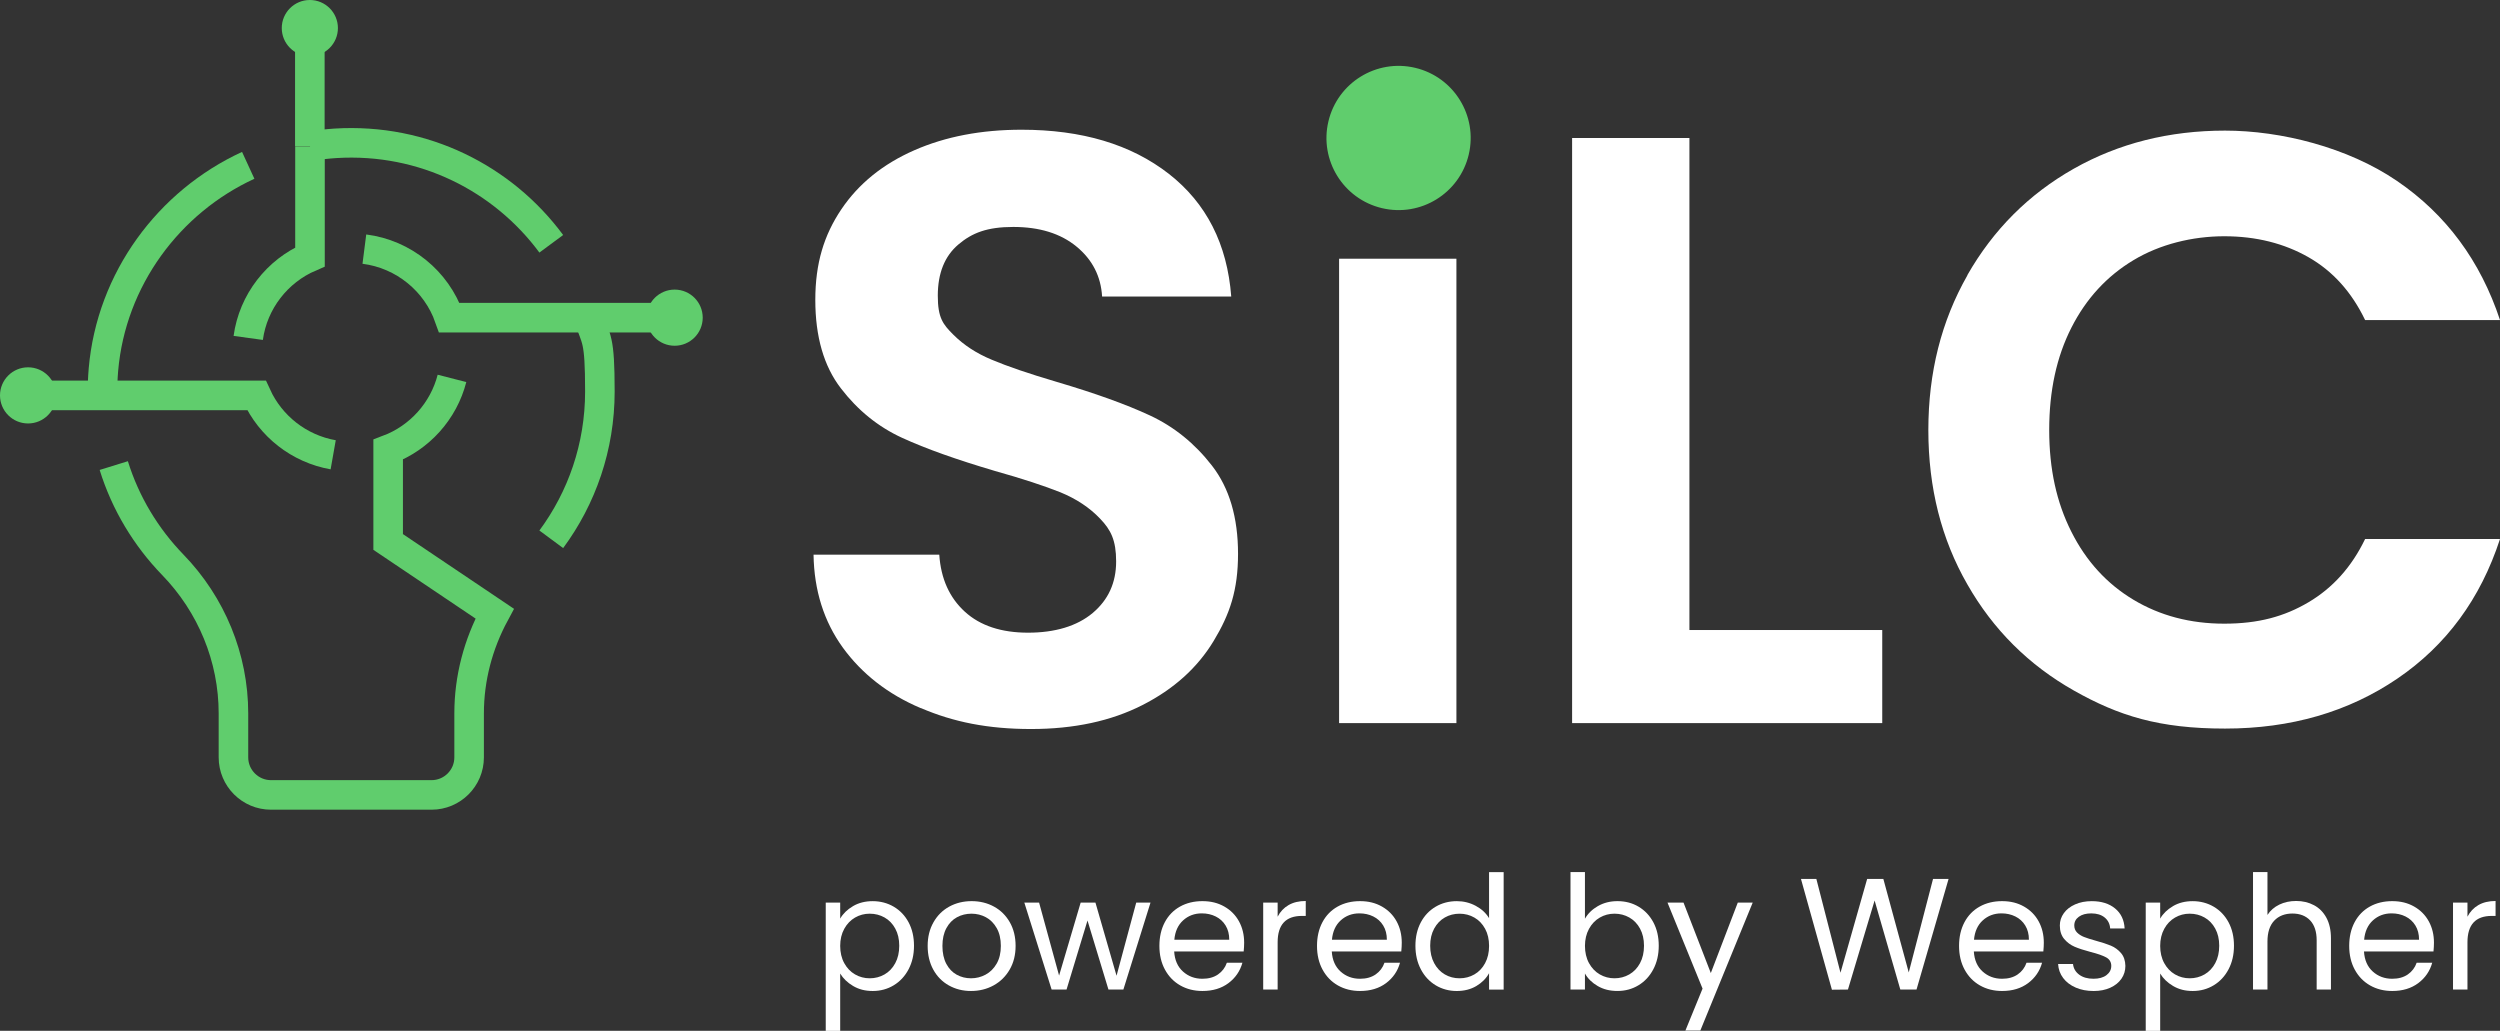
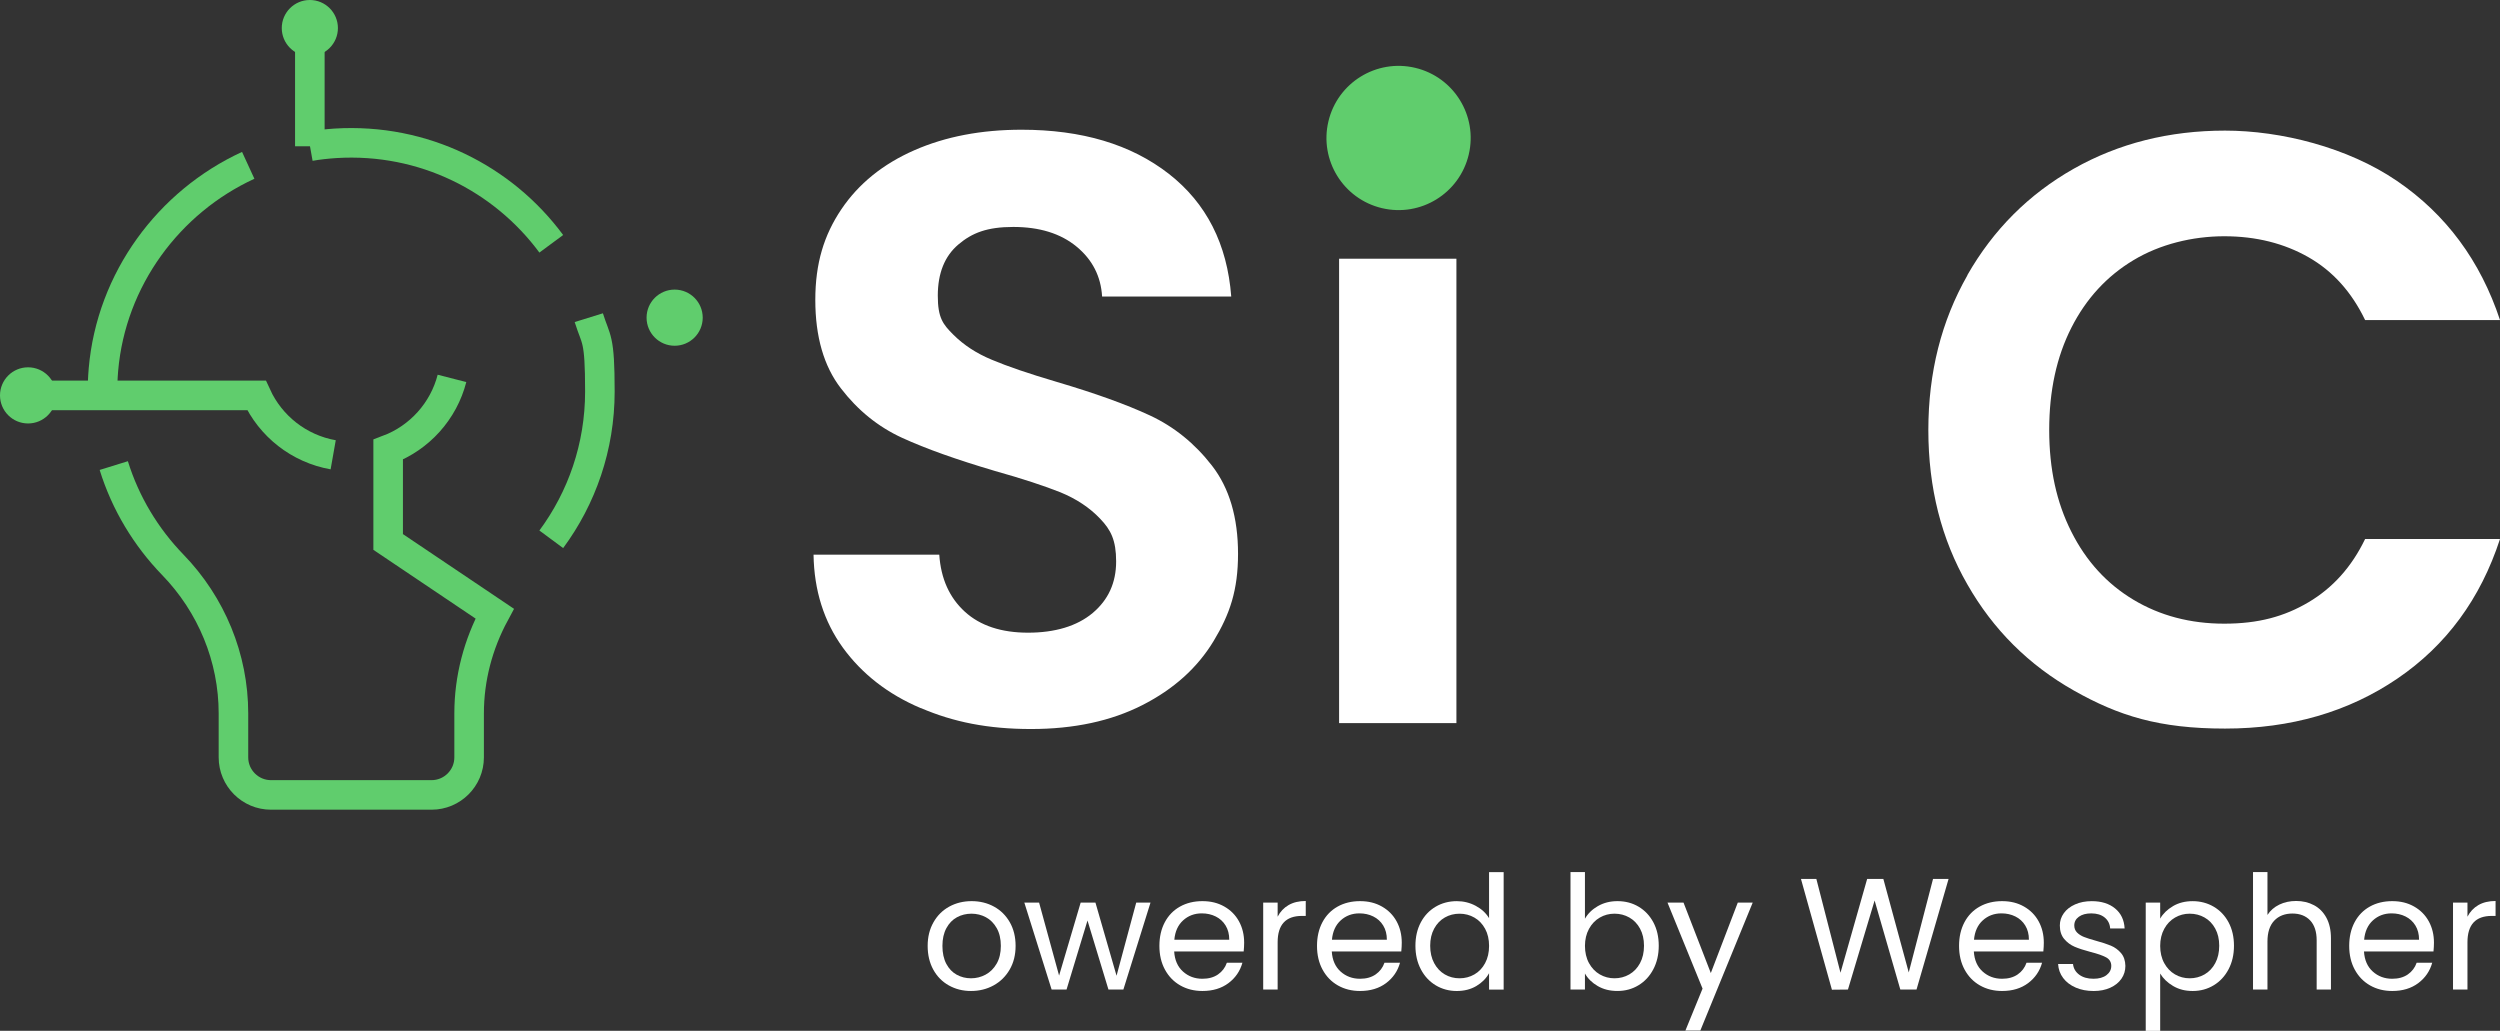
<svg xmlns="http://www.w3.org/2000/svg" id="Ebene_1" viewBox="0 0 1692 697.66">
  <rect x="0" y="0" width="1692" height="697.66" fill="#333333" stroke="none" />
  <defs>
    <style>      .cls-1 {        fill: #fff;      }      .cls-2 {        fill: #60cd6d;      }      .cls-3 {        fill: none;        stroke: #60cd6d;        stroke-miterlimit: 10;        stroke-width: 20px;      }    </style>
  </defs>
  <g id="Ebene_1-2" data-name="Ebene_1">
    <g>
      <path class="cls-1" d="M623,479.2c-22.1-9.4-39.6-23.1-52.5-40.8-12.9-17.8-19.5-38.8-19.9-63h85.1c1.1,16.3,6.9,29.1,17.3,38.6,10.4,9.5,24.7,14.2,42.8,14.2s33.1-4.4,43.7-13.3c10.6-8.9,15.9-20.5,15.9-34.9s-3.6-21.4-10.8-28.9c-7.2-7.6-16.2-13.5-26.9-17.9-10.8-4.3-25.6-9.2-44.5-14.5-25.7-7.6-46.6-15-62.7-22.4-16.1-7.4-29.9-18.5-41.4-33.5-11.5-14.9-17.3-34.9-17.3-59.8s5.9-43.9,17.6-61.3c11.7-17.4,28.2-30.7,49.4-40s45.4-13.9,72.6-13.9c40.8,0,74,9.9,99.6,29.8,25.5,19.9,39.6,47.6,42.3,83.1h-87.4c-.8-13.6-6.5-24.9-17.3-33.8-10.8-8.9-25.1-13.3-42.8-13.3s-27.9,4-37.2,11.9-13.9,19.5-13.9,34.6,3.5,19.4,10.5,26.4,15.7,12.7,26.1,17c10.4,4.4,25,9.4,44,15,25.7,7.6,46.7,15.1,63,22.7s30.3,18.9,42,34,17.6,35,17.6,59.6-5.5,40.8-16.5,59-27,32.6-48.2,43.4-46.3,16.2-75.4,16.2-52.5-4.7-74.6-14.2h-.2Z" />
-       <path class="cls-1" d="M1143.4,426.4h130.5v63h-209.9V93.4h79.4v333Z" />
      <path class="cls-1" d="M1331.5,186.2c17.6-30.8,41.6-54.8,72-72s64.6-25.8,102.4-25.8,83,11.3,116.3,34,56.5,54.1,69.8,94.2h-91.3c-9.1-18.9-21.8-33.1-38.3-42.5s-35.5-14.2-57-14.2-43.6,5.4-61.5,16.2c-18,10.8-32,26-42,45.7s-15,42.7-15,69.2,5,49.1,15,68.9c10,19.9,24,35.2,42,46s38.5,16.2,61.5,16.2,40.6-4.8,57-14.5,29.2-23.9,38.3-42.8h91.3c-13.2,40.5-36.4,72-69.5,94.5-33.1,22.5-72,33.8-116.6,33.8s-72-8.6-102.4-25.8-54.5-41.1-72-71.8c-17.6-30.6-26.4-65.4-26.4-104.4s8.8-73.8,26.4-104.7v-.2Z" />
      <circle class="cls-2" cx="946.6" cy="93.4" r="48.8" transform="translate(638.21 993.22) rotate(-76.72)" />
      <rect class="cls-1" x="906.3" y="175.1" width="79.4" height="314.3" />
      <g>
        <path class="cls-3" d="M77,315.1c7.9,25.5,21.8,48.4,39.9,67.1,26.2,27,41.1,63,41.1,100.6v29.8c0,14,11.4,25.4,25.4,25.4h108.7c14,0,25.4-11.4,25.4-25.4v-29.8c0-23.9,6.2-46.9,17.3-67.5l-72.1-48.5v-62.5c21.2-8,37.5-26,43.2-48.2" />
        <path class="cls-3" d="M168,111.9c-53.7,24.7-92.7,77-98,138.3-.5,5.9-.7,11.7-.6,17.4" />
        <path class="cls-3" d="M373.1,165c-32.6-44.1-86.3-71.7-146.1-68-5.8.4-11.6,1-17.2,2" />
        <path class="cls-3" d="M373.1,365c20.7-28,32.9-62.6,32.9-100s-2.6-34.2-7.5-50" />
        <path class="cls-3" d="M209.7,99V19" />
-         <path class="cls-3" d="M168,228.7c3.4-24.7,19.7-45.3,41.8-54.8v-74.8" />
-         <path class="cls-3" d="M246.6,168.6c26.7,3.4,48.8,21.7,57.5,46.4h152.5" />
        <path class="cls-3" d="M19,267.6h154.6c9.5,20.8,28.7,36.1,51.9,40.2" />
        <circle class="cls-2" cx="19" cy="267.6" r="19" />
        <circle class="cls-2" cx="456.6" cy="215" r="19" />
        <circle class="cls-2" cx="209.7" cy="19" r="19" />
      </g>
    </g>
  </g>
  <g>
-     <path class="cls-1" d="M577.3,613.28c3.83-2.26,8.29-3.38,13.37-3.38s9.97,1.25,14.23,3.76c4.26,2.51,7.61,6.03,10.04,10.58,2.43,4.55,3.65,9.83,3.65,15.84s-1.22,11.25-3.65,15.9c-2.44,4.66-5.78,8.27-10.04,10.85-4.26,2.58-9.01,3.87-14.23,3.87s-9.44-1.13-13.27-3.38c-3.83-2.26-6.75-5.07-8.76-8.43v38.78h-9.78v-86.8h9.78v10.85c1.93-3.37,4.82-6.18,8.65-8.43ZM605.92,628.48c-1.79-3.29-4.21-5.8-7.25-7.52-3.04-1.72-6.39-2.58-10.04-2.58s-6.89.88-9.94,2.63c-3.04,1.76-5.48,4.3-7.31,7.63s-2.74,7.18-2.74,11.55.91,8.33,2.74,11.66,4.26,5.87,7.31,7.63c3.04,1.76,6.35,2.63,9.94,2.63s7-.88,10.04-2.63c3.04-1.75,5.46-4.3,7.25-7.63,1.79-3.33,2.69-7.25,2.69-11.76s-.9-8.31-2.69-11.6Z" />
    <path class="cls-1" d="M642.18,666.94c-4.48-2.51-7.99-6.07-10.53-10.69-2.54-4.62-3.81-9.97-3.81-16.06s1.31-11.33,3.92-15.95c2.61-4.62,6.18-8.17,10.69-10.64,4.51-2.47,9.56-3.71,15.15-3.71s10.64,1.24,15.15,3.71c4.51,2.47,8.07,6,10.69,10.58,2.61,4.58,3.92,9.92,3.92,16.01s-1.34,11.44-4.03,16.06-6.32,8.18-10.9,10.69c-4.58,2.51-9.67,3.76-15.25,3.76s-10.51-1.25-14.99-3.76ZM667.05,659.63c3.08-1.65,5.57-4.12,7.47-7.41,1.9-3.29,2.85-7.3,2.85-12.03s-.93-8.74-2.79-12.03c-1.86-3.29-4.3-5.75-7.31-7.36-3.01-1.61-6.27-2.42-9.78-2.42s-6.86.81-9.83,2.42c-2.97,1.61-5.35,4.07-7.14,7.36-1.79,3.29-2.69,7.3-2.69,12.03s.88,8.85,2.63,12.14c1.75,3.29,4.1,5.75,7.04,7.36,2.94,1.61,6.16,2.42,9.67,2.42s6.8-.82,9.88-2.47Z" />
    <path class="cls-1" d="M778.67,610.86l-18.37,58.87h-10.1l-14.18-46.73-14.18,46.73h-10.1l-18.48-58.87h9.99l13.54,49.42,14.61-49.42h9.99l14.29,49.52,13.32-49.52h9.67Z" />
    <path class="cls-1" d="M841.73,643.95h-47.05c.36,5.8,2.34,10.33,5.96,13.59,3.62,3.26,8,4.89,13.16,4.89,4.22,0,7.75-.98,10.58-2.95,2.83-1.97,4.82-4.6,5.96-7.9h10.53c-1.58,5.66-4.73,10.26-9.45,13.8-4.73,3.54-10.6,5.32-17.62,5.32-5.59,0-10.58-1.25-14.99-3.76-4.4-2.51-7.86-6.07-10.37-10.69-2.51-4.62-3.76-9.97-3.76-16.06s1.22-11.42,3.65-16.01c2.43-4.58,5.86-8.11,10.26-10.58s9.47-3.71,15.2-3.71,10.53,1.22,14.82,3.65c4.3,2.44,7.61,5.78,9.94,10.04,2.33,4.26,3.49,9.08,3.49,14.45,0,1.86-.11,3.83-.32,5.91ZM829.48,626.38c-1.65-2.69-3.89-4.73-6.71-6.12-2.83-1.4-5.96-2.09-9.4-2.09-4.94,0-9.15,1.58-12.62,4.73-3.47,3.15-5.46,7.52-5.96,13.11h37.17c0-3.72-.82-6.93-2.47-9.61Z" />
    <path class="cls-1" d="M872.07,612.58c3.19-1.86,7.07-2.79,11.66-2.79v10.1h-2.58c-10.96,0-16.44,5.95-16.44,17.83v32.01h-9.78v-58.87h9.78v9.56c1.72-3.37,4.17-5.98,7.36-7.84Z" />
    <path class="cls-1" d="M948.4,643.95h-47.05c.36,5.8,2.34,10.33,5.96,13.59,3.62,3.26,8,4.89,13.16,4.89,4.22,0,7.75-.98,10.58-2.95,2.83-1.97,4.82-4.6,5.96-7.9h10.53c-1.58,5.66-4.73,10.26-9.45,13.8-4.73,3.54-10.6,5.32-17.62,5.32-5.59,0-10.58-1.25-14.99-3.76-4.4-2.51-7.86-6.07-10.37-10.69-2.51-4.62-3.76-9.97-3.76-16.06s1.22-11.42,3.65-16.01c2.43-4.58,5.86-8.11,10.26-10.58s9.47-3.71,15.2-3.71,10.53,1.22,14.82,3.65c4.3,2.44,7.61,5.78,9.94,10.04,2.33,4.26,3.49,9.08,3.49,14.45,0,1.86-.11,3.83-.32,5.91ZM936.15,626.38c-1.65-2.69-3.89-4.73-6.71-6.12-2.83-1.4-5.96-2.09-9.4-2.09-4.94,0-9.15,1.58-12.62,4.73-3.47,3.15-5.46,7.52-5.96,13.11h37.17c0-3.72-.82-6.93-2.47-9.61Z" />
    <path class="cls-1" d="M961.61,624.24c2.43-4.55,5.78-8.07,10.04-10.58,4.26-2.51,9.04-3.76,14.34-3.76,4.58,0,8.84,1.06,12.78,3.17,3.94,2.11,6.95,4.89,9.02,8.33v-31.15h9.88v79.5h-9.88v-11.07c-1.93,3.51-4.8,6.39-8.59,8.65-3.8,2.26-8.24,3.38-13.32,3.38s-9.97-1.29-14.23-3.87c-4.26-2.58-7.61-6.19-10.04-10.85-2.44-4.65-3.65-9.95-3.65-15.9s1.22-11.3,3.65-15.84ZM1005.12,628.59c-1.79-3.29-4.21-5.82-7.25-7.57-3.04-1.75-6.39-2.63-10.04-2.63s-6.98.86-9.99,2.58-5.41,4.23-7.2,7.52c-1.79,3.29-2.69,7.16-2.69,11.6s.89,8.43,2.69,11.76c1.79,3.33,4.19,5.87,7.2,7.63,3.01,1.76,6.34,2.63,9.99,2.63s7-.88,10.04-2.63c3.04-1.75,5.46-4.3,7.25-7.63,1.79-3.33,2.69-7.21,2.69-11.66s-.9-8.31-2.69-11.6Z" />
    <path class="cls-1" d="M1081.5,613.22c3.87-2.22,8.27-3.33,13.21-3.33,5.3,0,10.06,1.25,14.29,3.76,4.22,2.51,7.55,6.03,9.99,10.58,2.43,4.55,3.65,9.83,3.65,15.84s-1.22,11.25-3.65,15.9c-2.44,4.66-5.78,8.27-10.04,10.85-4.26,2.58-9.01,3.87-14.23,3.87s-9.54-1.11-13.38-3.33c-3.83-2.22-6.71-5.05-8.65-8.49v10.85h-9.78v-79.5h9.78v31.58c2-3.51,4.94-6.37,8.81-8.59ZM1109.97,628.48c-1.79-3.29-4.21-5.8-7.25-7.52-3.04-1.72-6.39-2.58-10.04-2.58s-6.89.88-9.94,2.63c-3.04,1.76-5.48,4.3-7.3,7.63s-2.74,7.18-2.74,11.55.91,8.33,2.74,11.66,4.26,5.87,7.3,7.63c3.04,1.76,6.36,2.63,9.94,2.63s7-.88,10.04-2.63c3.04-1.75,5.46-4.3,7.25-7.63,1.79-3.33,2.69-7.25,2.69-11.76s-.9-8.31-2.69-11.6Z" />
    <path class="cls-1" d="M1186.24,610.86l-35.45,86.59h-10.1l11.6-28.36-23.74-58.23h10.85l18.48,47.7,18.26-47.7h10.1Z" />
    <path class="cls-1" d="M1318.8,594.85l-21.7,74.88h-10.96l-17.4-60.27-18.05,60.27-10.85.11-20.95-74.98h10.42l16.33,63.49,18.05-63.49h10.96l17.19,63.27,16.44-63.27h10.53Z" />
    <path class="cls-1" d="M1382.94,643.95h-47.05c.36,5.8,2.34,10.33,5.96,13.59,3.62,3.26,8,4.89,13.16,4.89,4.22,0,7.75-.98,10.58-2.95,2.83-1.97,4.82-4.6,5.96-7.9h10.53c-1.58,5.66-4.73,10.26-9.45,13.8-4.73,3.54-10.6,5.32-17.62,5.32-5.59,0-10.58-1.25-14.99-3.76-4.4-2.51-7.86-6.07-10.37-10.69-2.51-4.62-3.76-9.97-3.76-16.06s1.22-11.42,3.65-16.01c2.43-4.58,5.86-8.11,10.26-10.58s9.47-3.71,15.2-3.71,10.53,1.22,14.82,3.65c4.3,2.44,7.61,5.78,9.94,10.04,2.33,4.26,3.49,9.08,3.49,14.45,0,1.86-.11,3.83-.32,5.91ZM1370.69,626.38c-1.65-2.69-3.89-4.73-6.71-6.12-2.83-1.4-5.96-2.09-9.4-2.09-4.94,0-9.15,1.58-12.62,4.73-3.47,3.15-5.46,7.52-5.96,13.11h37.17c0-3.72-.82-6.93-2.47-9.61Z" />
    <path class="cls-1" d="M1404.85,668.39c-3.58-1.54-6.41-3.69-8.49-6.45-2.08-2.76-3.22-5.92-3.44-9.51h10.1c.29,2.94,1.67,5.34,4.14,7.2,2.47,1.86,5.71,2.79,9.72,2.79,3.72,0,6.66-.82,8.81-2.47,2.15-1.65,3.22-3.72,3.22-6.23s-1.15-4.49-3.44-5.75c-2.29-1.25-5.84-2.49-10.64-3.71-4.37-1.15-7.93-2.31-10.69-3.49-2.76-1.18-5.12-2.94-7.09-5.26-1.97-2.33-2.95-5.39-2.95-9.18,0-3.01.89-5.76,2.69-8.27,1.79-2.51,4.33-4.49,7.63-5.96,3.29-1.47,7.05-2.2,11.28-2.2,6.52,0,11.78,1.65,15.79,4.94,4.01,3.29,6.16,7.81,6.45,13.54h-9.78c-.21-3.08-1.45-5.55-3.71-7.41-2.26-1.86-5.28-2.79-9.08-2.79-3.51,0-6.3.75-8.38,2.26-2.08,1.5-3.12,3.47-3.12,5.91,0,1.93.63,3.53,1.88,4.78,1.25,1.25,2.83,2.26,4.73,3.01,1.9.75,4.53,1.59,7.9,2.52,4.23,1.15,7.66,2.27,10.31,3.38,2.65,1.11,4.92,2.78,6.82,5,1.9,2.22,2.88,5.12,2.95,8.7,0,3.22-.9,6.12-2.69,8.7-1.79,2.58-4.32,4.6-7.57,6.07-3.26,1.47-7,2.2-11.23,2.2-4.51,0-8.56-.77-12.14-2.31Z" />
    <path class="cls-1" d="M1470.65,613.28c3.83-2.26,8.29-3.38,13.38-3.38s9.97,1.25,14.23,3.76c4.26,2.51,7.61,6.03,10.04,10.58,2.43,4.55,3.65,9.83,3.65,15.84s-1.22,11.25-3.65,15.9c-2.44,4.66-5.78,8.27-10.04,10.85-4.26,2.58-9.01,3.87-14.23,3.87s-9.44-1.13-13.27-3.38c-3.83-2.26-6.75-5.07-8.75-8.43v38.78h-9.78v-86.8h9.78v10.85c1.93-3.37,4.82-6.18,8.65-8.43ZM1499.28,628.48c-1.79-3.29-4.21-5.8-7.25-7.52-3.04-1.72-6.39-2.58-10.04-2.58s-6.89.88-9.94,2.63c-3.04,1.76-5.48,4.3-7.3,7.63s-2.74,7.18-2.74,11.55.91,8.33,2.74,11.66,4.26,5.87,7.3,7.63c3.04,1.76,6.36,2.63,9.94,2.63s7-.88,10.04-2.63c3.04-1.75,5.46-4.3,7.25-7.63,1.79-3.33,2.69-7.25,2.69-11.76s-.9-8.31-2.69-11.6Z" />
    <path class="cls-1" d="M1566.1,612.63c3.58,1.9,6.39,4.75,8.43,8.54,2.04,3.8,3.06,8.42,3.06,13.86v34.7h-9.67v-33.3c0-5.87-1.47-10.37-4.4-13.48-2.94-3.12-6.95-4.67-12.03-4.67s-9.26,1.61-12.3,4.83c-3.04,3.22-4.57,7.92-4.57,14.07v32.55h-9.78v-79.5h9.78v29c1.93-3.01,4.6-5.33,8-6.98,3.4-1.65,7.21-2.47,11.44-2.47,4.44,0,8.45.95,12.03,2.85Z" />
    <path class="cls-1" d="M1646.99,643.95h-47.05c.36,5.8,2.34,10.33,5.96,13.59,3.62,3.26,8,4.89,13.16,4.89,4.22,0,7.75-.98,10.58-2.95,2.83-1.97,4.82-4.6,5.96-7.9h10.53c-1.58,5.66-4.73,10.26-9.45,13.8-4.73,3.54-10.6,5.32-17.62,5.32-5.59,0-10.58-1.25-14.99-3.76-4.4-2.51-7.86-6.07-10.37-10.69-2.51-4.62-3.76-9.97-3.76-16.06s1.22-11.42,3.65-16.01c2.43-4.58,5.86-8.11,10.26-10.58s9.47-3.71,15.2-3.71,10.53,1.22,14.82,3.65c4.3,2.44,7.61,5.78,9.94,10.04,2.33,4.26,3.49,9.08,3.49,14.45,0,1.86-.11,3.83-.32,5.91ZM1634.74,626.38c-1.65-2.69-3.89-4.73-6.71-6.12-2.83-1.4-5.96-2.09-9.4-2.09-4.94,0-9.15,1.58-12.62,4.73-3.47,3.15-5.46,7.52-5.96,13.11h37.17c0-3.72-.82-6.93-2.47-9.61Z" />
    <path class="cls-1" d="M1677.34,612.58c3.19-1.86,7.07-2.79,11.66-2.79v10.1h-2.58c-10.96,0-16.44,5.95-16.44,17.83v32.01h-9.78v-58.87h9.78v9.56c1.72-3.37,4.17-5.98,7.36-7.84Z" />
  </g>
</svg>